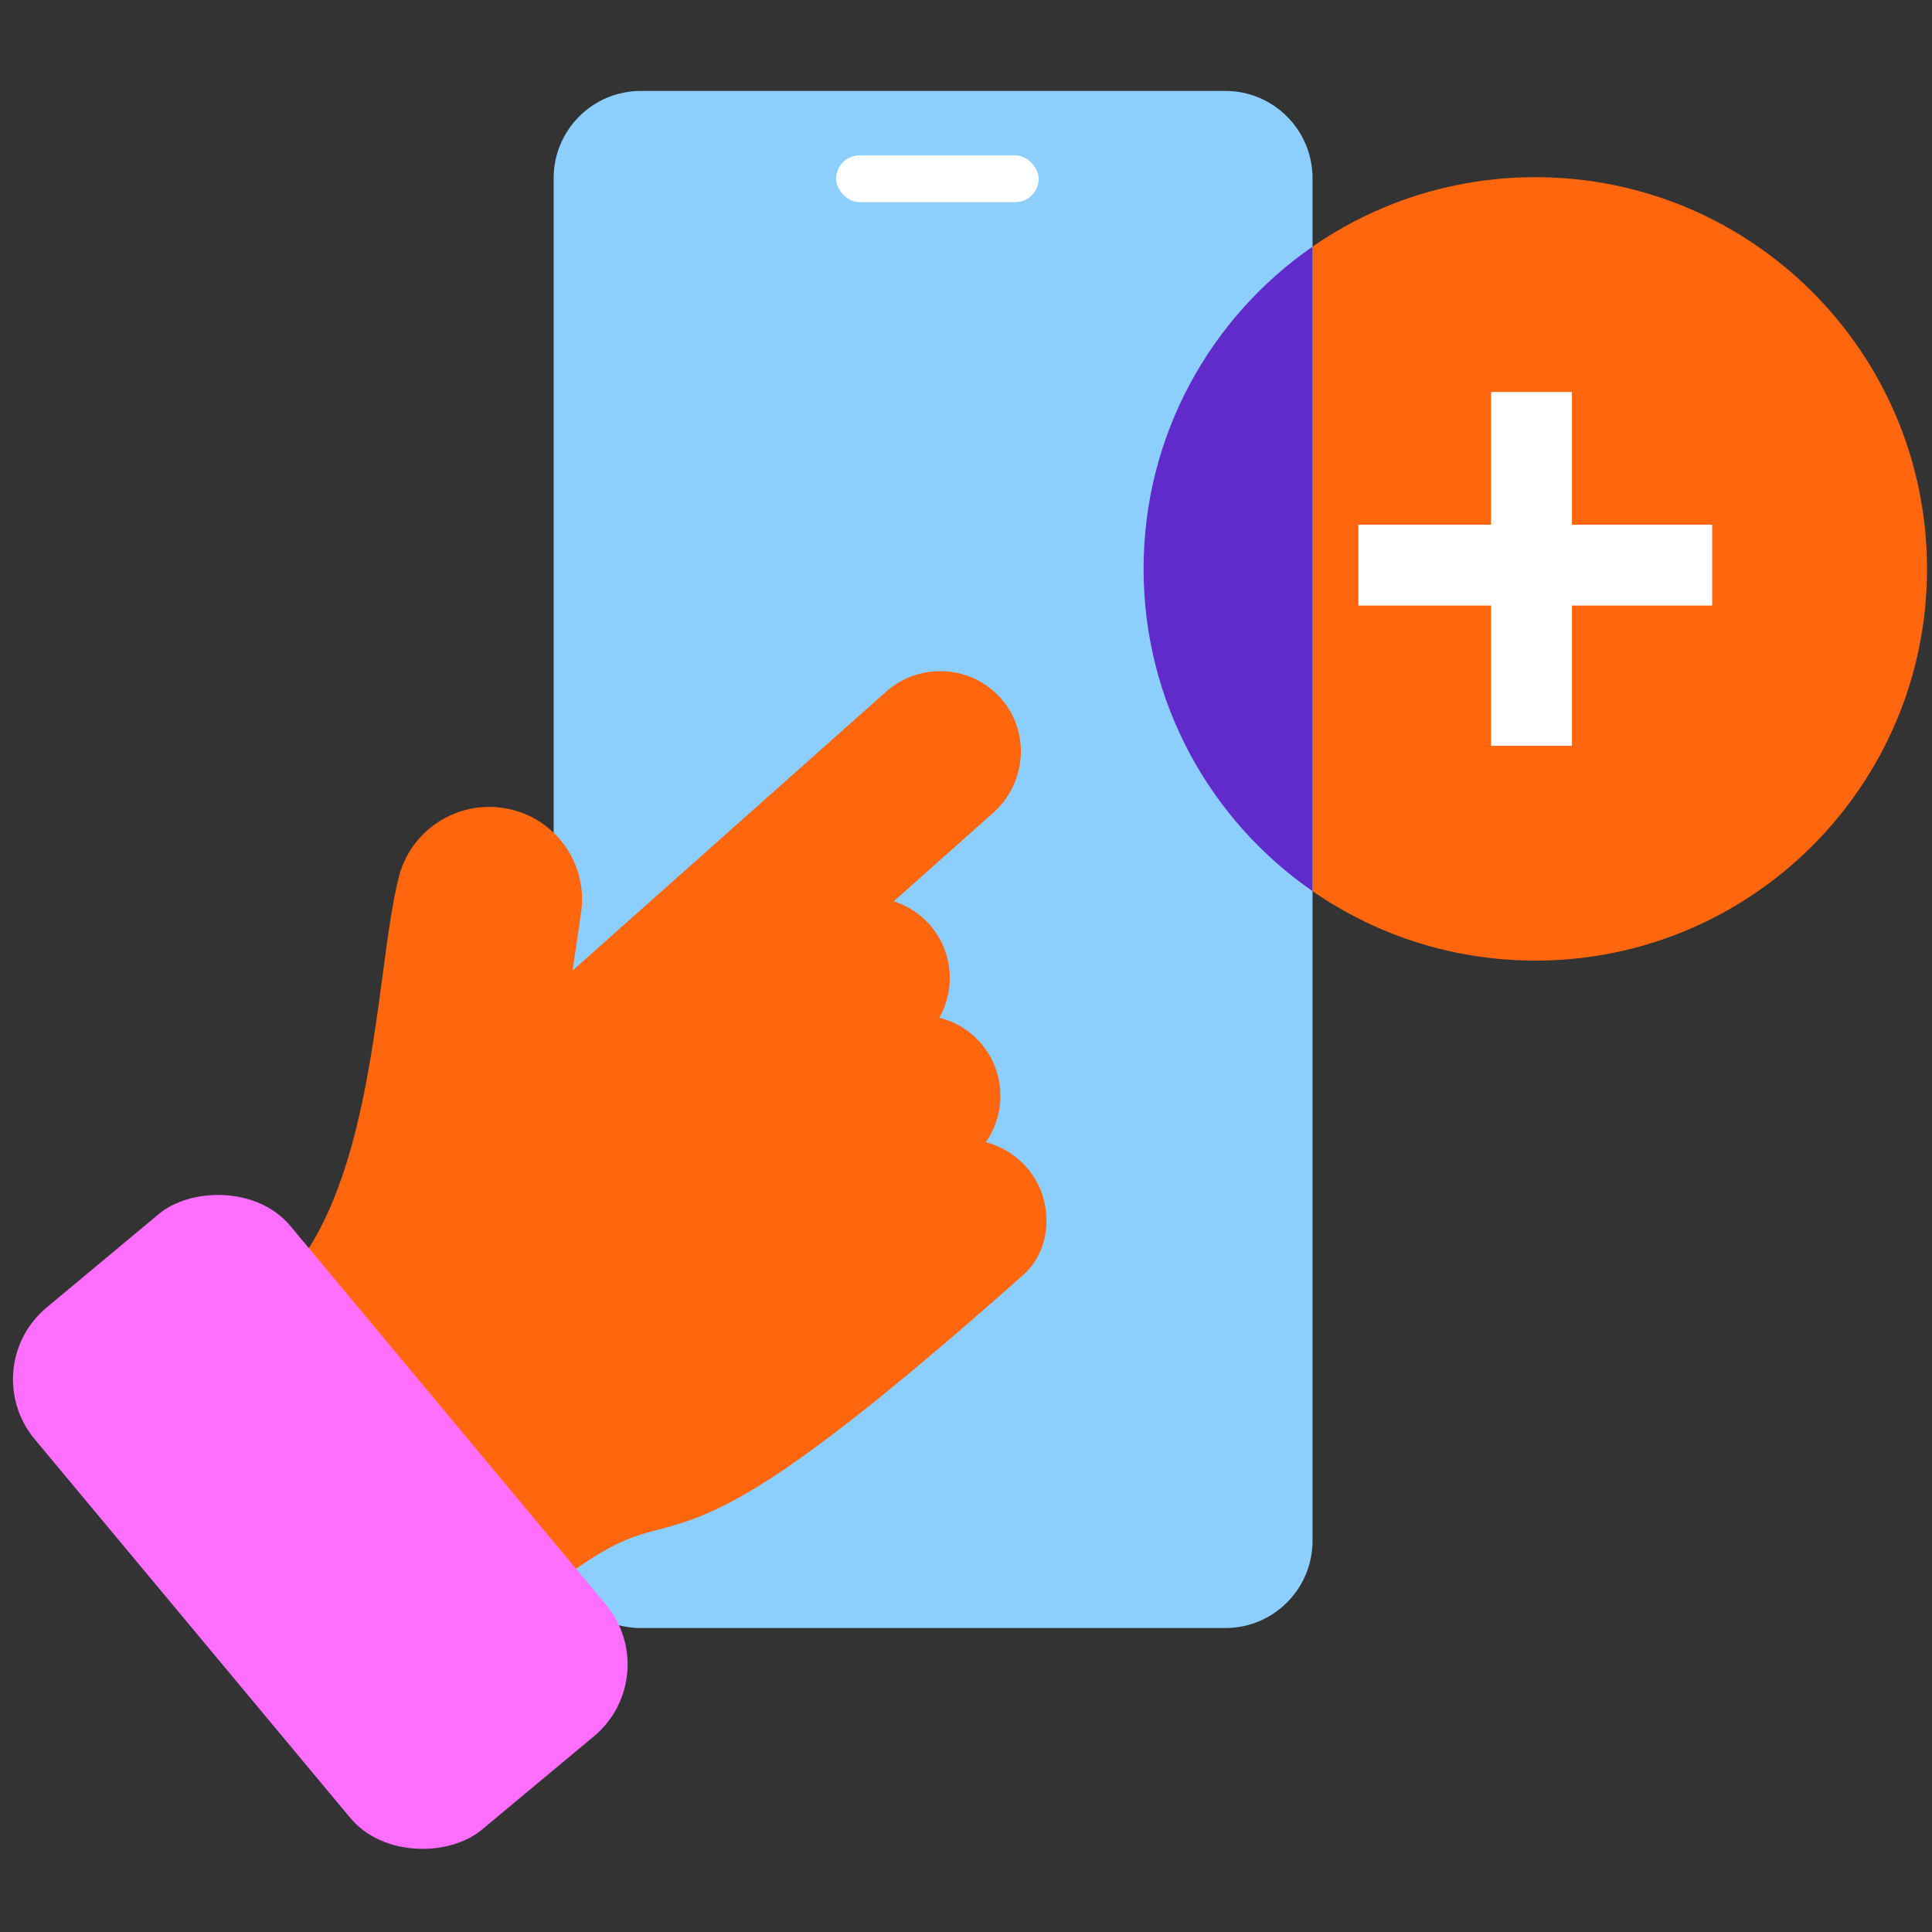
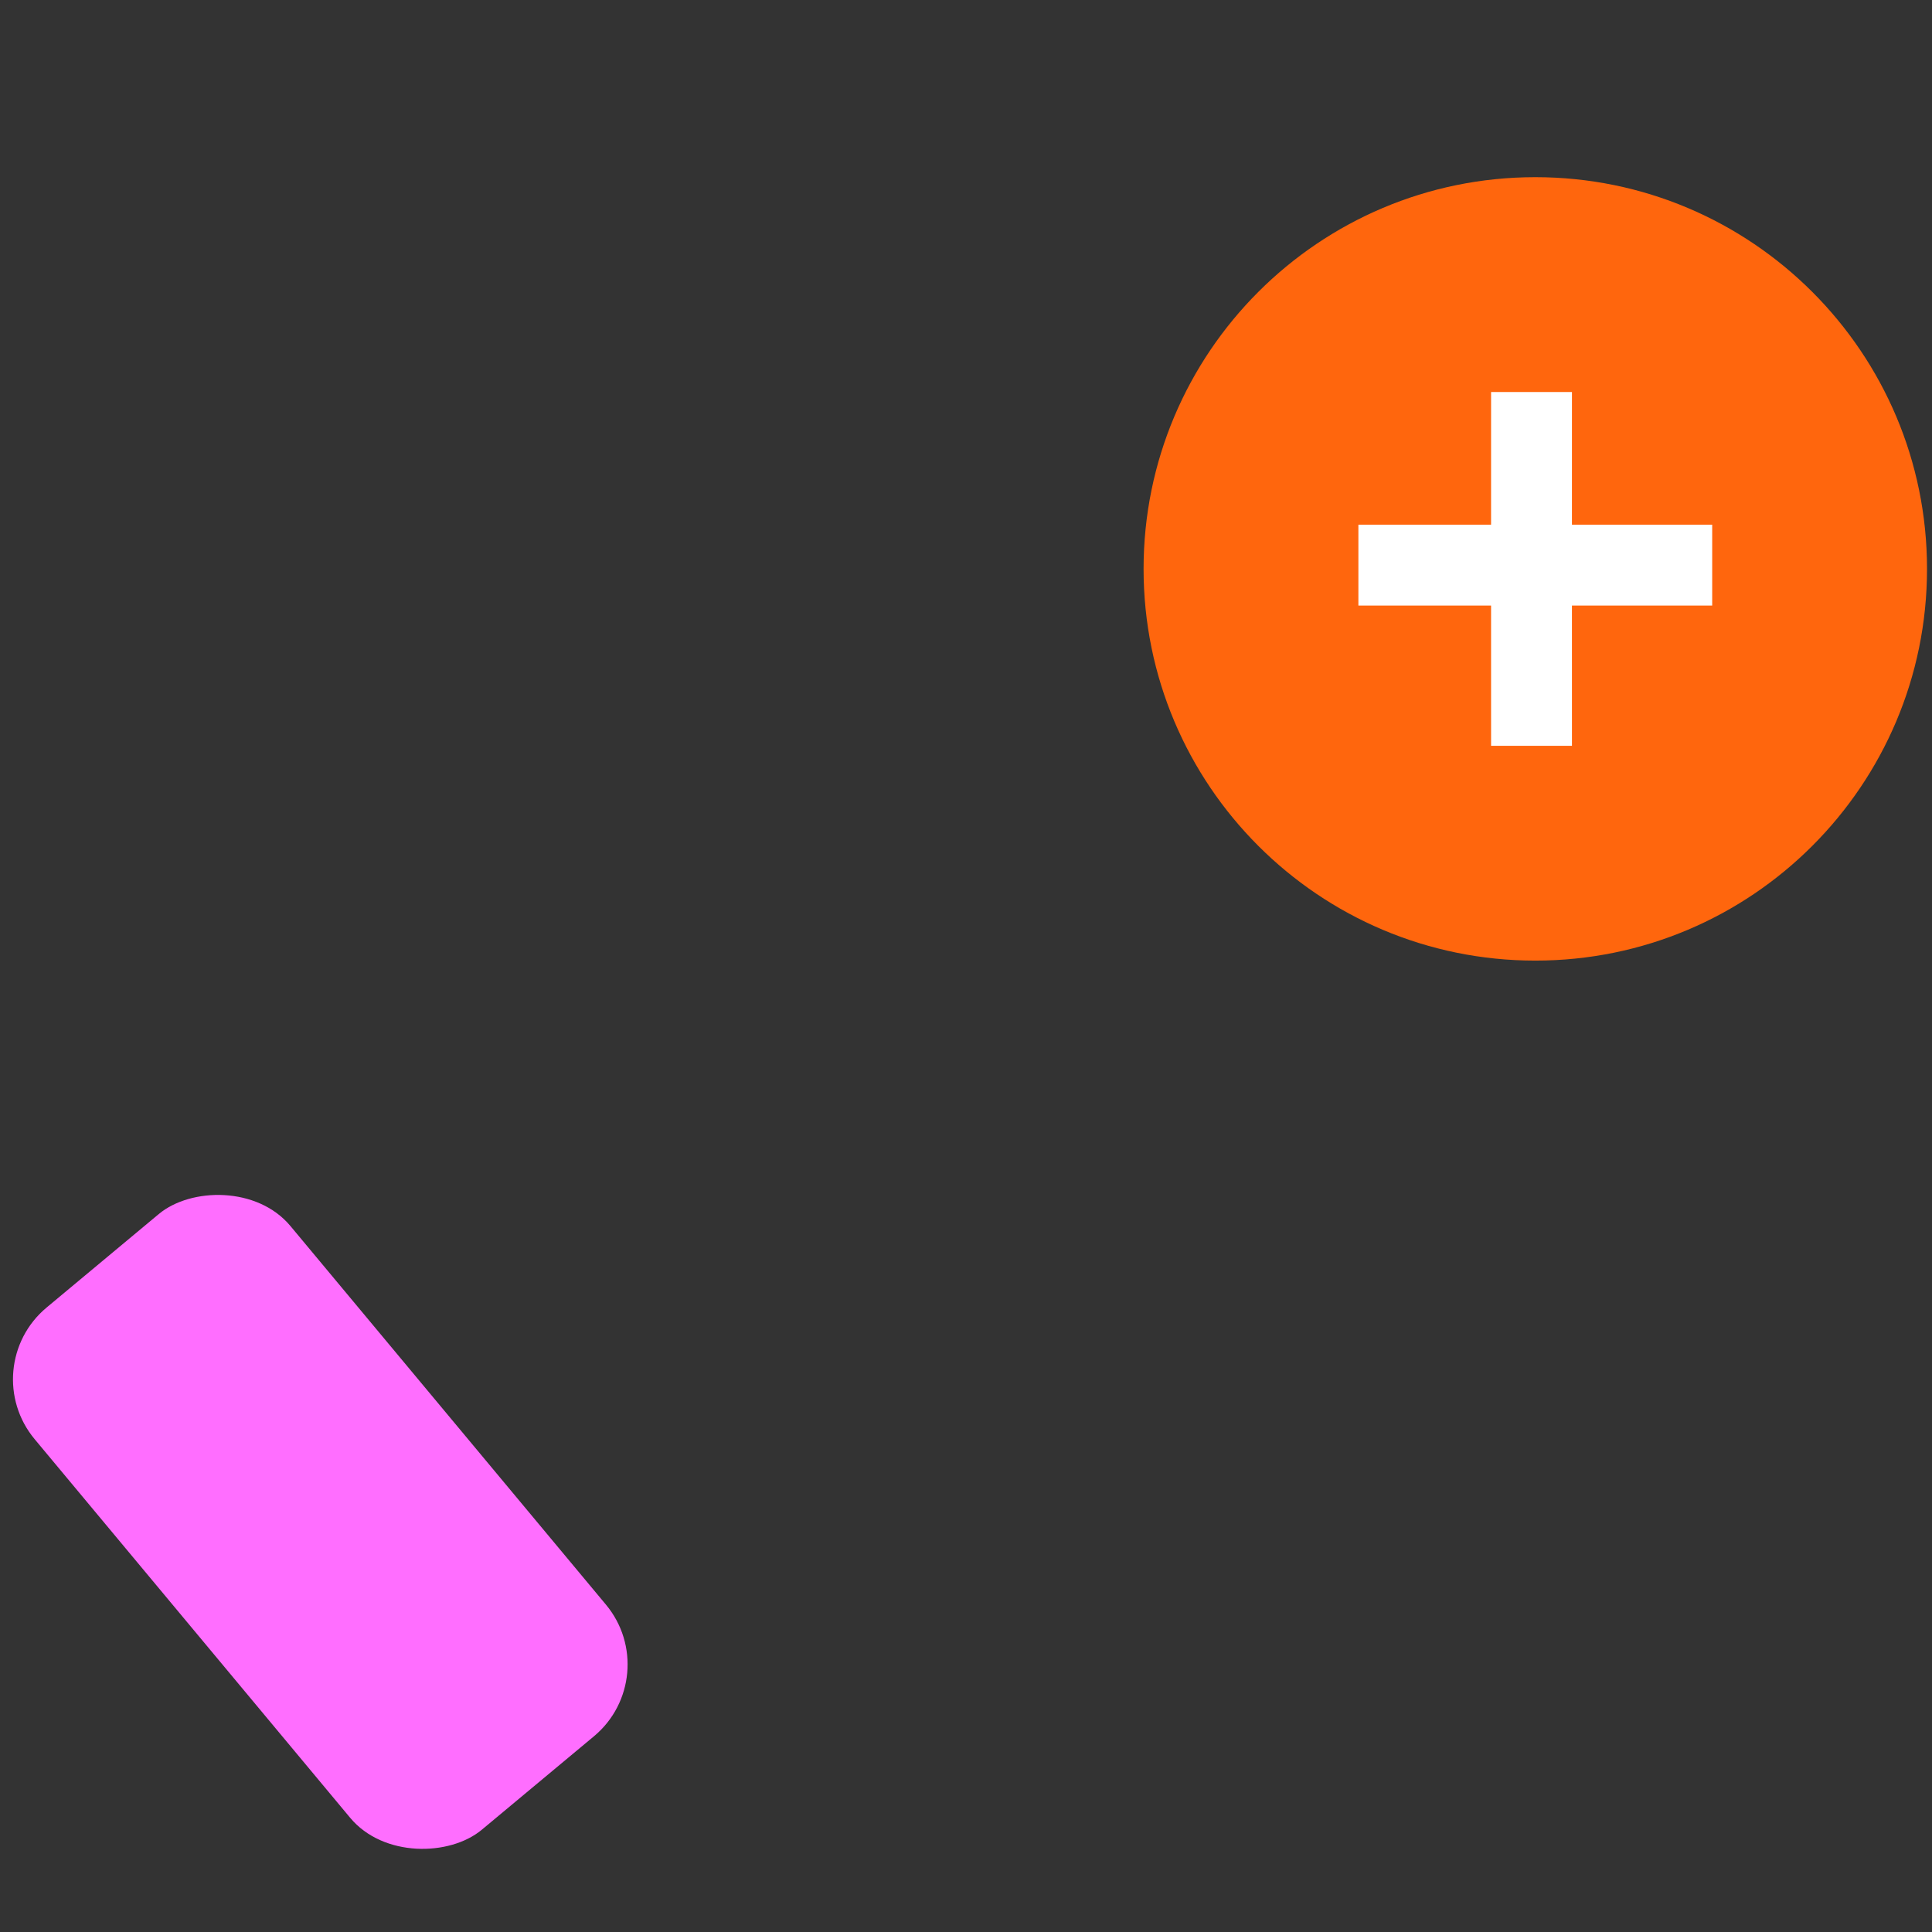
<svg xmlns="http://www.w3.org/2000/svg" width="128" height="128" viewBox="0 0 128 128" fill="none">
  <rect x="0" y="0" width="128" height="128" fill="#333333" stroke="none" />
  <g clip-path="url(#clip0_576_3073)">
    <path fill-rule="evenodd" clip-rule="evenodd" d="M127.67 37.691C127.67 52.024 116.051 63.643 101.718 63.643C87.385 63.643 75.765 52.024 75.765 37.691C75.765 23.358 87.385 11.738 101.718 11.738C116.051 11.738 127.67 23.358 127.67 37.691Z" fill="#FF660D" />
    <path fill-rule="evenodd" clip-rule="evenodd" d="M104.146 25.971L104.145 34.761L113.437 34.762V40.12L104.145 40.119L104.146 49.411H98.788L98.787 40.119L89.997 40.12V34.762L98.787 34.761L98.788 25.971H104.146Z" fill="white" />
-     <path d="M81.18 6.024L42.459 6.024C39.268 6.024 36.681 8.611 36.681 11.802L36.681 102.084C36.681 105.275 39.268 107.862 42.459 107.862L81.18 107.862C84.371 107.862 86.958 105.275 86.958 102.084L86.958 11.802C86.958 8.611 84.371 6.024 81.18 6.024Z" fill="#8CCFFF" />
-     <rect x="55.394" y="10.296" width="13.42" height="3.097" rx="1.548" fill="white" />
-     <path d="M50.99 97.99C54.902 95.464 60.398 91.041 67.793 84.465C68.555 83.816 69.336 82.556 69.334 80.867C69.334 79.542 68.854 78.279 67.985 77.304C67.283 76.518 66.344 75.949 65.321 75.667C66.703 73.676 66.603 70.929 64.927 69.051C64.186 68.222 63.243 67.678 62.236 67.428C63.327 65.484 63.133 62.987 61.572 61.239C60.913 60.503 60.095 59.991 59.214 59.712L65.8 53.853C68.024 51.878 68.271 48.472 66.305 46.259C64.339 44.046 60.924 43.853 58.702 45.83L37.941 64.294L38.481 60.581C38.783 58.744 38.247 56.897 37.006 55.508C36.105 54.497 34.921 53.828 33.585 53.572C30.342 52.95 27.187 54.973 26.402 58.179C25.976 59.916 25.685 62.091 25.35 64.61C24.424 71.545 23.157 81.041 18.088 85.55C16.98 86.534 16.88 88.224 17.861 89.322L32.191 105.362C33.131 106.415 34.737 106.55 35.851 105.67C40.205 102.235 41.759 101.828 43.558 101.357C45.304 100.899 47.285 100.382 50.99 97.99Z" fill="#FF660D" />
    <rect width="45.05" height="22.065" rx="6.194" transform="matrix(0.64 0.768 0.768 -0.64 -1.669 90.591)" fill="#FF6EFF" />
-     <path fill-rule="evenodd" clip-rule="evenodd" d="M86.957 16.343C80.195 21.027 75.765 28.842 75.765 37.692C75.765 46.541 80.195 54.356 86.957 59.04V16.343Z" fill="#612BCC" />
  </g>
  <defs>
    <clipPath id="clip0_576_3073">
      <rect width="128" height="128" fill="white" />
    </clipPath>
  </defs>
</svg>